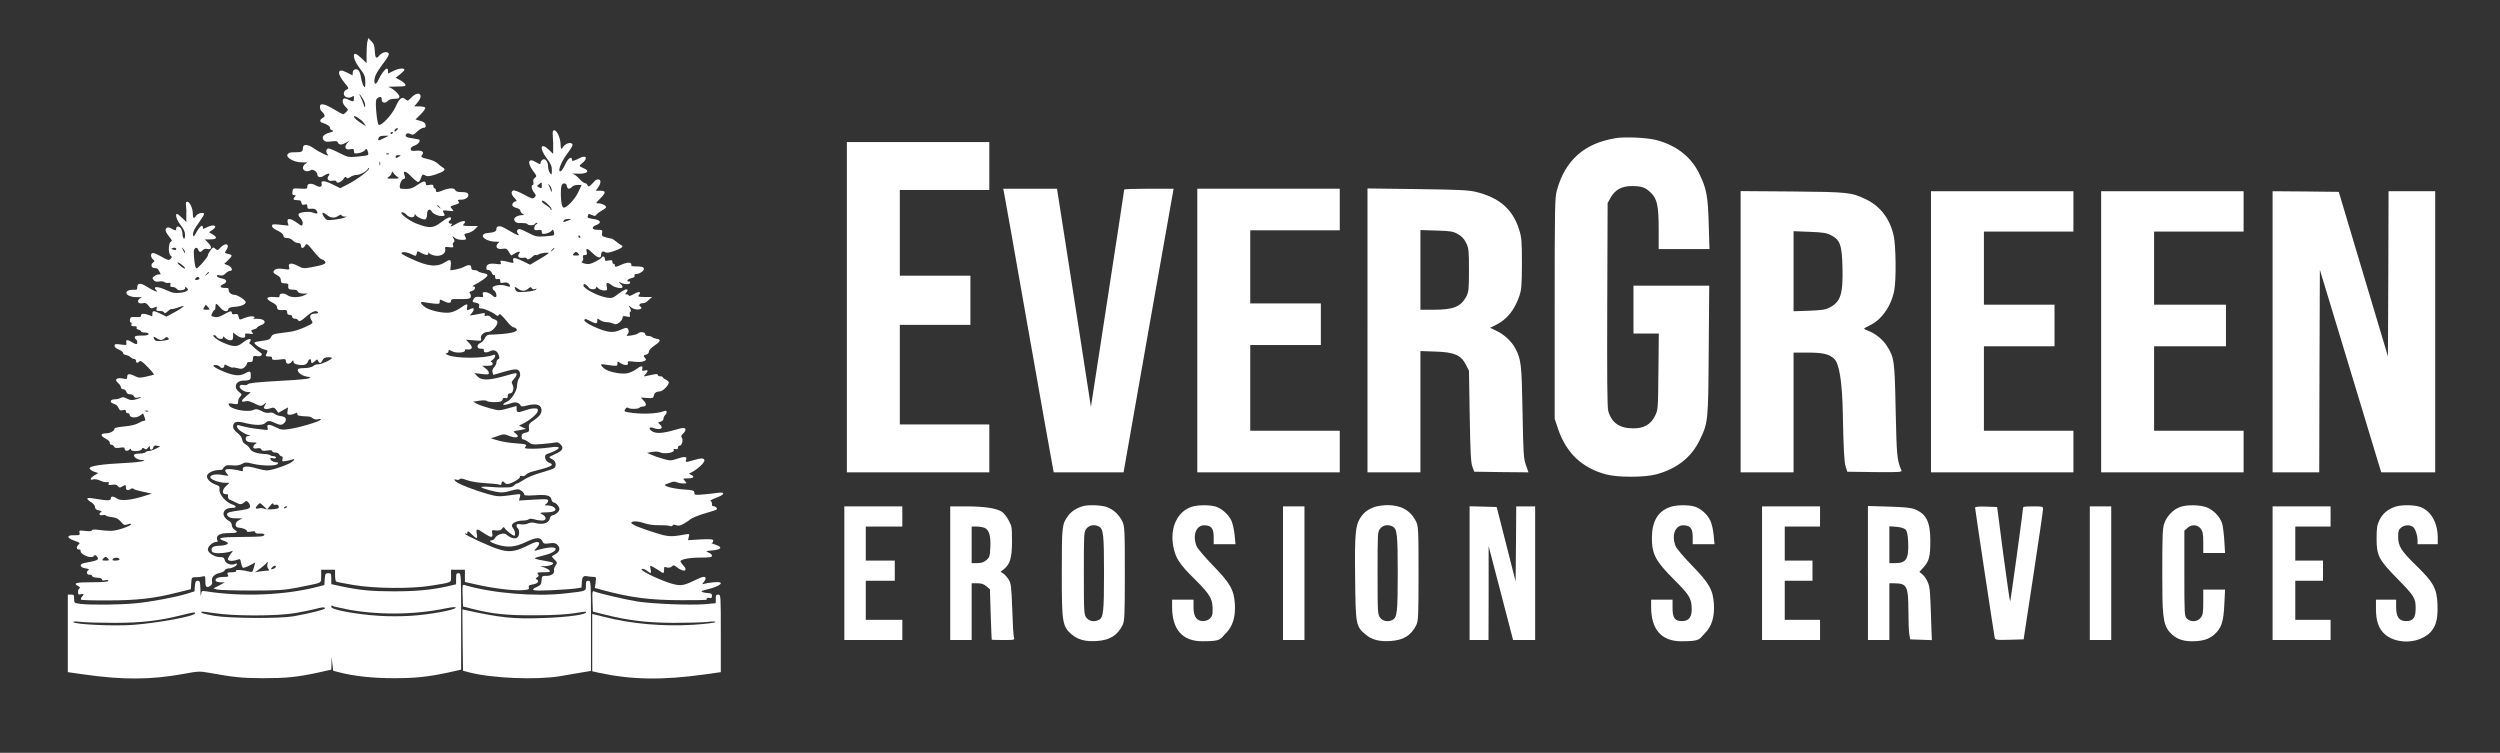
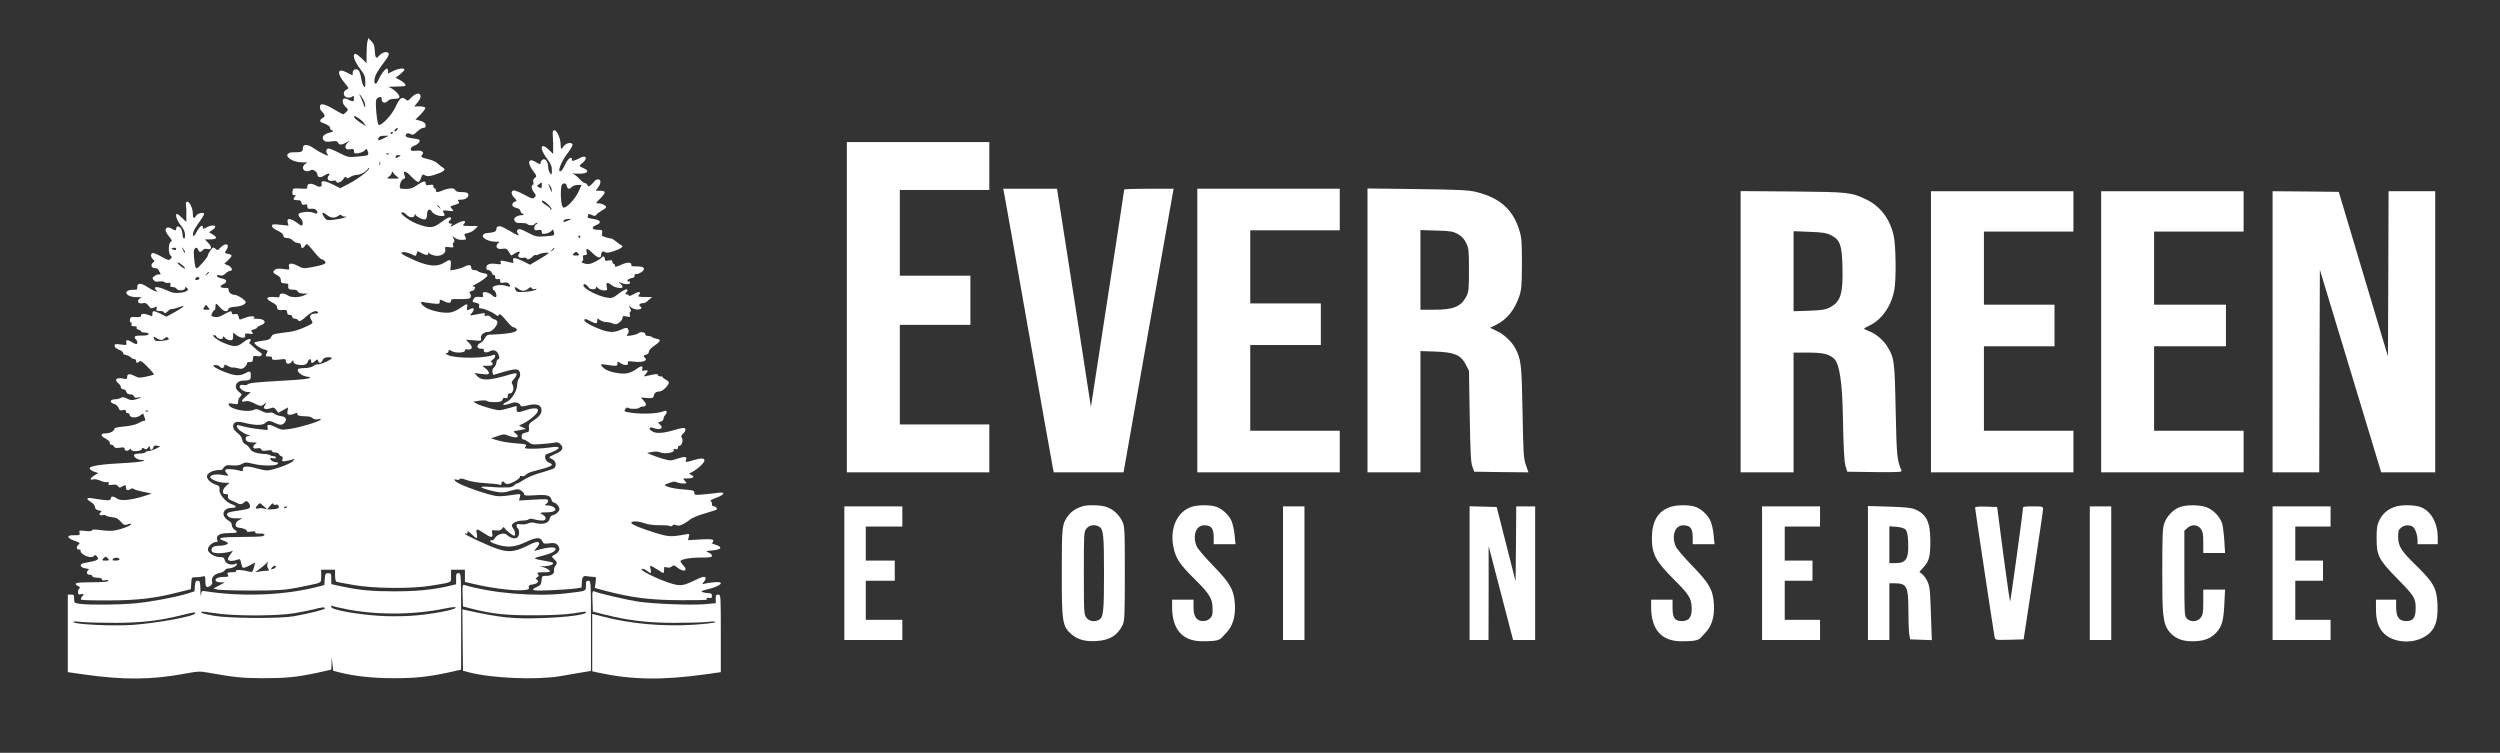
<svg xmlns="http://www.w3.org/2000/svg" id="Layer_1" version="1.1" viewBox="0 0 1983.2 597.2">
  <rect x="0" y="0" width="1983.2" height="597.2" fill="#333333" stroke="none" />
  <defs>
    <style> .st0 { fill: #fff; } </style>
  </defs>
  <path class="st0" d="M218.8,449.6c0,.5-.7,1.2-1.6,1.5-2.4.9-2.8.7-1.4-.9,1.4-1.7,3-2,3-.6ZM212.1,447.7c-.3,1.1,0,2.7.7,3.5,1,1.2.9,1.5-.6,1.5s-3.7.3-5.9.6l-4,.7,4.2-3.1c2.2-1.7,4.4-3.5,4.8-4.1,1-1.7,1.4-1.3.8.9ZM227.8,402.1c0,.2-.7.7-1.6,1-.8.3-1.2.2-.9-.4.6-1,2.5-1.4,2.5-.6ZM214.3,401.2c1.3-1.7,2.4-2.4,2.5-1.6,0,.8.7,1.1,1.9.8,1.3-.3,2.1.1,2.4,1.3.4,1.5-.4,1.9-4.7,2.3-2.8.2-5.9,0-6.8-.4-1-.5-2.9-.7-4.3-.3-2.9.7-3.2-.2-.8-2.8,1.6-1.8,1.7-1.8,4.5.9l2.9,2.7,2.4-2.9ZM259.5,170.7c3.1,2.4,6.1,2.5,9.1.4,1.2-.8,2.2-1,2.2-.5s1,1.1,2.3,1.2h2.2l-2.2.9c-1.2.5-4.8,1.2-8.1,1.6-5.5.6-6.1.4-7.6-1.7-2.9-4.2-1.9-5.1,2.1-1.9ZM348.9,164.4c1.3,1.6,1.2,1.7-.3.4-1-.7-1.8-1.5-1.8-1.7,0-.8.8-.3,2.1,1.3ZM315.1,140.2c2,1.4,1.9,1.5-3.3,1.5s-5.4,0-3.2-1.6c1.2-.8,2.2-2.3,2.2-3.2q.1-1.6,1.1,0c.5,1,1.9,2.4,3.2,3.3ZM301.5,130.9c-.3.7-.5.2-.5-1.2s.2-1.9.5-1.3c.2.7.2,1.9,0,2.5ZM317.8,123.4c0,0-.9.7-2,1.3-1.5.8-2,.8-2-.3s.9-1.3,2-1.3,2,0,2,.3ZM308.5,122.3c-.3.3-1.2.4-1.9,0-.8-.3-.5-.6.6-.6,1.1-.1,1.7.2,1.3.5ZM304.4,109.7c-4.3,2.2-5,2.1-4-.4.4-1.1,1.8-1.6,4.3-1.6h3.6c0,.1-3.9,2-3.9,2ZM311.8,105.1c0,.3-.4.8-1,1.1-.5.3-1,.1-1-.4s.5-1.1,1-1.1,1,.2,1,.4ZM314.8,103.2c-.7.9-1.5,1.3-1.7,1.1-.7-.7.7-2.6,1.9-2.6s.6.6-.2,1.5ZM288.7,97.6l1.6,2.5-3-1.9c-4.2-2.6-6.5-4.7-6.5-5.7,0-1.6,6.1,2.5,7.9,5.1ZM287.7,78.1c1.2,1.8,2.1,4.4,2,5.7-.1,2-.3,1.8-1.3-1.1-.6-1.9-1.7-4.5-2.4-5.8-2-3.5-.6-2.6,1.7,1.2ZM291.4,32.7c-.3,1.8-.6,6.4-.6,10.3v7.1l-3.8-3.7c-2.1-2-4.3-3.7-5-3.7-2.7,0-1,5.7,3.3,11.4,4,5.2,4.5,6.6,4.5,11s-.1,4.9-1.4,3.1c-.7-1.1-1.6-4.1-2-6.7-.4-2.5-1.3-5.2-2.1-5.8-2-1.7-4.5-.5-4.5,2.1s-.3,1.9-.7,1.7c-.5-.2-2.5-1.2-4.6-2.3-6.9-3.5-7.5,1-1,8.7,3.4,4.1,3.4,4.3,1.4,5.2-3.1,1.3-2.8,5.4.4,6.2,1.5.4,3.2,0,4-.6,1.3-1,1.5-.8,1.5,1.4s-.2,3.1-4.1,1.1c-1.6-.9-3.4-1.3-3.9-1-1.7,1.1-1.1,4.2,1.3,6.5,2.3,2.2,2.3,2.4.5,4.2-1,1-2.1,1.8-2.4,1.8s-3.6-1.8-7.3-4c-7.5-4.5-11.1-5.1-11.1-2.1s1.1,3.2,2.4,4.8q2.4,2.7.3,3.8c-2.8,1.4-3.3,3.4-1,4.1,3.9,1.3,6.3,2.8,6.3,4.1s.8,1.7,1.8,2c1.3.6.8,1-2.2,1.8-4.8,1.4-6.6,3.6-4.6,6,1.1,1.3,2.4,1.5,6,1,3.8-.5,4.8-.3,5.3.9.8,2.1,3.1,2,6.5,0l2.7-1.7-1.9,2.2c-2.7,3.1-1.4,5.6,2.4,4.8,2.6-.5,3-.2,3,1.6s.4,2,3.7,1.5c2.1-.4,4.3-1.4,5-2.3,1.1-1.6,1.3-1.5,2.2.7.5,1.3.6,2.7.2,3-.3.4-4,1-8.1,1.3-7.2.7-7.8.6-14.5-2.8-3.8-2-7.8-3.6-8.7-3.6-2.1,0-2.4,3-.5,4.9,2,2.2-6.3-1.6-11.1-5-4.8-3.4-8.7-3.6-8.7-.4s-1.3,3.5-6,3.5-4.6.4-5.4.9c-3.7,2.3,3.4,7.1,10.5,7.1s3.6.1,2,1.9c-3.1,3.5,1.1,6.9,5.3,4.2,1.5-1,5.1,1.5,5.1,3.7s2.7,2.5,5.2.8c3-2.1,5.5-2.2,3.8-.1-2.1,2.5-.4,4.8,3,4.1,1.7-.3,3-.1,3,.4,0,2.1,3.8.9,5.5-1.6,1.2-1.9,1.9-2.3,2.5-1.4.6,1,1.3.9,3.1-.4,1.3-.9,3.4-1.6,4.7-1.6,3,0,7.8-2.5,9.1-4.7.6-1,1.1-1.2,1.1-.6,0,1.8-8.7,8.4-16.3,12.4l-6.6,3.4-5.6-2.8c-6.7-3.3-10-3.6-9.2-.8.6,2.6-1.3,3.2-4.4,1.5-3.7-2.1-6.9-1.8-6.9.6s-.6,2-5.7,1.8c-5.7-.3-5.8-.2-6.1,2.4-.3,2.1.1,2.8,1.4,2.8s1.5.3.6,1.2c-1.9,1.9-1.4,2.8,1.7,2.8s3,.6,3.4,2.1c.4,1.6,1.1,1.9,2.6,1.4,1.7-.5,2.1-.2,2.1,1.5s.5,2.1,3.1,1.8c2.1-.2,3.5.3,4.2,1.4,1.6,2.4.4,3.1-2.6,1.7-2.9-1.3-11.7-.4-11.7,1.3s.9,2.1,1.9,3.4c1.1,1.3,1.7,3.3,1.4,4.3-.5,1.8-.8,1.8-4.5-1-5.3-3.8-8.3-3.9-7.4-.3l.7,2.6-6.6-.7c-5.6-.6-6.5-.5-6.5.9s1.9,2.6,4.5,3.8c2.9,1.4,4.5,2.9,4.5,4s.8,1.8,2.8,1.8,3.7.9,4.7,2c1,1.1,2.9,2,4.2,2s2.3.6,2.3,2c0,2.5,1.6,2.6,3.2.1,1.4-2.2,1.3-2.2,8.7,6.7,1.9,2.3,4,4.2,4.7,4.2s1.7.7,2.4,1.5c1.5,1.8-.9,2.9-10.6,4.7-6.2,1.1-6.9,1.1-11-1.1-5-2.7-7.9-2.2-6.9,1,.7,2.1.5,2.2-4.5,1.5-3.4-.5-5.7-.3-6.6.5-2.1,1.7-1.7,2.7,1.6,4.4,2.1,1.1,3,2.3,3,4s.5,2.5,3,2.5,3,.5,2.9,1.2c-.4,3.1.3,3.8,3.5,3.8s3.6.6,4,1.5c.3.9,1.9,1.5,4.3,1.6h3.8c0,0-3,1.4-3,1.4-4,1.9-10.6,1.9-13.1,0-2.6-1.9-6.4-1.9-6.4.1s-1,1.4-4.6,1.2c-6.1-.4-6.8,1.5-1.5,4.2,2.7,1.3,4.1,2.7,4.1,4,0,2,1.3,2.5,5.8,2.1,1.6-.1,2.2.4,2.2,1.9s.7,2,2,2,2,.7,2,1.5.9,1.5,1.9,1.5,2.3.4,2.6,1c1,1.7,2.2,1.2,7-3,4.5-3.9,7.8-5,9-3,.4.6-.7,1-2.5,1-3.7,0-4.8,2.1-2.7,5.3,1.5,2.3,1.4,2.4-5.2,5.4-3.6,1.7-8.8,3.4-11.6,3.7-2.7.4-7.1.9-9.6,1.3-3.6.4-4.9,1.1-5.7,2.9-.9,1.9-2.1,2.4-7.2,3-3.3.4-6,1-6,1.5,0,1.4,5,4.7,8,5.4,2.5.6,2.8.9,2,2.5-1.4,2.7-1.3,3,1.5,3s2.5.6,2.5,1.6.9,1.4,5.5.9c5.1-.7,5.5-.6,5.5,1.4s2.7,2.8,4.6.3c1.2-1.5,1.3-1.5,1.4,0,0,1.1,1.2,1.9,3.5,2.3,4.5.9,7.2,0,8-2.5.7-2.2,2.5-2.6,2.5-.4s.9,1.9,3.2,0c1.6-1.6,1.8-1.6,2.4,0,.9,2.2,2.3,2,3.5-.7.7-1.6,1.9-2.2,4.4-2.3,1.9,0,3.2.3,2.9.8-.9,1.5-8.2,4.8-10.6,4.8s-3.2.7-4.2,1.5c-1.1.8-4.1,1.5-6.7,1.5s-5,.4-5.3.8c-1.2,1.9,2.6,5.2,6.6,5.9,3.8.6,3.9.7,1.8,1.5-1.3.5-10.4,1.3-20.4,1.8-21.1,1.2-27.4,1.8-28.2,3.1-.3.5-1.6.6-2.9.3-1.3-.3-2.6,0-3.1.7-1,1.7,3.2,4.9,6.4,4.9s2.6,0-1.1,3.1c-4.3,3.6-4.8,5.2-1.1,4.3,2.3-.6,4.2-.1,9.6,2.7,2.6,1.3,3.9,1.1,6.1-.9q2-1.7.3.9c-1.5,2.4-1.5,2.7,0,3.3.8.3,2.7,0,4.2-.5,2.3-.9,3-.7,4.5,1.3l1.7,2.3,3.9-2.2,3.8-2.1-.4,2.9c-.4,2.4-.1,2.9,1.8,2.9s3-.5,4.1-1c1.5-.8,1.9-.7,1.9.5s.9,1.6,8.6,1.9c1.1,0,2.8.7,3.7,1.5,1,.8,2.7,1.1,4.3.7,1.6-.4,2.3-.3,1.9.3-.9,1.5-15.8,6-23.9,7.3-6.5,1-7.5.9-11.3-1.1-5.5-2.7-7.7-2.8-7,0s.3,2-6.1,1.4c-6-.6-11.1-1.6-16.4-3.1-3-.9-2.1,2.3,1.2,4.6,1.7,1.2,4.3,2.6,5.8,3,2.4.7,2.5.8.5.9-1.6,0-2.3.7-2.3,2,0,2.2,1.8,3.1,6.3,3.1,2.7.1,2.9.2,1.5,1.1-1,.5-1.8,1.7-1.8,2.6s.7,1.4,2.9,1c2.1-.4,3.1-.2,3.5.9.4,1.1,1.5,1.3,4.6.8,2.7-.4,4-.3,4,.5s1.1,1.1,2.5,1.1,2.8.7,3.1,1.5c.4.8,1.2,1.5,1.9,1.5s1.1.8.7,2.2c-.5,1.9-.2,2.1,2.9,1.5,1.9-.3,4.3-.9,5.4-1.3q2-.7,0,1.4c-2,2.3-16,7.3-20.6,7.4-1.4,0-5.1-.7-8.2-1.6-7.3-2.2-11.4-1.9-11,.8.3,1.5-.1,1.7-1.5,1.2-1-.4-4.2-1-7-1.3-5.7-.6-6.8.4-3.8,3.8,1.5,1.5,1.3,1.6-3.2.8-5.5-1.1-10.3-.3-10.3,1.6s7.1,4.5,11.7,4.5h3.6l-2.7,2.5c-3.2,2.9-3.5,6.5-.6,6.5s2,.7,2,2,.8,2.3,1.8,2.6c.9.3,2.9,1.2,4.4,2,3.3,1.8,4.7,1.8,6.8-.1,1.5-1.4,1.9-1.3,3.4.3.9,1.1,1.4,2.6,1.1,3.5-.6,1.4-2,1.8-12.7,3.3-5.4.8-6.7,1.9-4.6,4.1,1.1,1.1,3.3,1.6,6.5,1.5h4.8l-2.8,1.5c-3.4,1.7-3.5,5.7-.2,5.9,3.2.2,6.5,1.5,6.5,2.6s1.4.8,3.5.5c2.4-.4,3.4-.2,3.2.6-.1.8,1.1,1.1,3.6,1,3.8-.2,5,1,2.1,2.1-.9.3-8.7.6-17.5.6-16,0-19.5.9-12.9,3.1,1.7.6,3,1.4,3,1.9,0,1-3.6,2-7.2,2s-5.8,1-5.8,3.1,1,2.1,2.6,2.5c2.8.7,9.8,0,12.9-1.2,1.8-.7,1.8-.6-.3,2-1.2,1.6-2.2,3.5-2.2,4.2,0,1.6,3.7,1.8,7.3.5,2.3-.9,2.6-.7,3.1,2.4.4,1.9,1.1,3.7,1.5,3.9.5.3,2.9-.5,5.3-1.8l4.5-2.4-1.1,4c-1,3.6-1.3,3.9-3.6,3.3-5.3-1.4-11.3-1.8-10.6-.6.5.7-.6,1.1-3.4,1.1s-4,.2-3.1,1.8c.9,1.7.5,1.9-3.5,1.9s-7.1,1.3-6,3.2c.4.6,2.2,1.1,3.9,1.1h3.2c0,.1-4.5,2.5-4.5,2.5l-4.5,2.3,3,.9c1.7.4,14,.8,27.5.8,21.1,0,26.1-.4,36-2.3,6.3-1.2,13.2-2.7,15.3-3.2,3.6-1.1,3.7-1.2,3.7-6v-5h11v4.4c0,2.5.4,4.7.9,5s6.6,1.5,13.7,2.7c16.6,2.9,46.6,3.1,61.9.5,17-2.8,15.5-2.1,15.5-7.7v-4.9h11v9.7l9.8,2.2c12.8,2.9,29.4,4.9,36,4.3,4.6-.3,5.3-.7,4.9-2.2-.4-1.4.3-1.9,3.4-2.4,3.8-.6,5.3-2.8,2.7-4-.9-.3-.8-.8.5-1.6,1.4-.9,1.6-1.5.6-2.6-1-1.2-.2-1.4,4.6-1.4s5.6-.2,4.5-1.5c-.7-.8-2.7-1.9-4.4-2.4l-3.1-.9h4c4.1-.2,7.4-1.6,6.3-2.7-.3-.4-3.8-1.2-7.7-1.8-3.8-.6-6.8-1.4-6.6-1.8.3-.4,2.9-1.3,5.7-1.9,6.8-1.6,10.8-3.7,10.8-5.5s-5.9-1.7-15.5,1.2c-1.9.5-1.9.4.3-1.9,2.6-2.9,2.8-4.8.6-4.8s-5.1,1.6-9.2,3.6c-8.7,4.2-13.9,4.7-22.2,1.9-6.6-2.1-26-11.1-26-12s.5-.3,1,0c.6.3,1-.2,1-1.1,0-1.4.7-1.1,3.3,1.4,4.2,4.1,4.9,4,4.1-.3-.8-4.3,0-4.4,5.7-.5,5.7,3.8,7.3,3.9,6.6.2-.5-2.7-.4-2.8,2.9-2.4,2.5.3,3.9-.1,4.8-1.3,1.1-1.6,1.4-1.6,2.2-.4,1.1,1.8,6.3,5.9,7.5,5.9s.9-3.7-1-6.1q-1.9-2.4.7-4.1c1.5-1,4.5-1.8,6.8-1.8s4.4-.4,5-1c.6-.6,2.2-.6,4.4,0,1.9.6,4.7,1,6.2,1,3.9,0,3.7-3.2-.2-5.1q-3-1.4,2.9-1.4c7,0,9.8-1.7,6.7-4.1-1.1-.8-3.4-1.4-5-1.4-2.6,0-2.8-.2-1.3-1.1.9-.5,1.7-1.7,1.7-2.6,0-1.4-1.3-1.5-11.5-.9l-11.6.7.7-2.7c.7-2.6.6-2.6-3.2-2.1-13.4,1.9-14,1.9-22-.3-11.7-3.3-23.6-8-25.9-10.2q-2-2,.4-1.3c1.4.4,2.6.3,3-.4.5-.7,2.2-.5,5.6.8,3,1.1,8.8,2.1,14.5,2.4,5.2.3,10.3.8,11.3,1.2,1.2.5,1.7.2,1.7-.9,0-1.8,1.5-2.2,2.5-.6.3.5,1.4,1,2.3,1,2.7,0,10.3-4.4,9.8-5.6-.3-.7.3-1,1.5-.7,1.1.3,2.5,0,3.2-1,.7-.9,3.2-2.1,5.7-2.7,15.4-3.9,17.5-5.1,12.6-7-2.9-1.1-4.2-5.9-1.7-6.7,11.4-3.9,12.9-7,2.6-5.3-3.3.5-9.3,1-13.4,1-6.4,0-7.2-.2-6.1-1.5,1.6-1.9.8-2.2-9-2.9-4.1-.3-9.9-1.3-12.9-2.2l-5.5-1.6,5.2-1.8c4.7-1.7,5.6-1.7,8.7-.4,6.3,2.6,10,1.3,5.4-2-2-1.3-1.8-1.5,3.3-2.3l5.3-1-2.8-1.3-2.8-1.4,2.8-1.3c5.2-2.4,11.8-7.9,12.1-10.1.3-1.8-.2-2.2-2.6-2.2s-4.9.7-7.2,1.5c-5.9,2.1-7,1.9-7-.9v-2.5l-6.9,1.9c-6.8,1.9-6.9,1.9-14.1,0-4-1.1-8.7-2.7-10.4-3.6l-3.1-1.7,5-.8c2.9-.4,5.4-.3,5.9.2,1.1,1.1,8.6,1.3,11,.4.9-.3,1.6-1.2,1.6-1.9s.8-1.1,2-.8c1.5.4,2,0,2-1.6s.6-2.1,1.9-2.1c2.3,0,3.4-4.5,1.8-7.1-.9-1.5-.7-2.3,1.1-4.2,2.2-2.3,2.9-4.7,1.5-4.7s-4.8,1.1-9.8,2.5c-12,3.3-17.4,3.3-20.6,0l-2.4-2.6,5.8.7c4.8.6,5.7.5,5.7-.8s-1.2-2.5-2.6-3.6l-2.7-2.1h4.2c3,0,4.1-.4,4.1-1.5s-.6-1.5-1.2-1.5-.2-.7,1-1.6c2.7-1.9,3.1-5,.5-3.9-7.3,2.8-29.4,2.8-35.8,0-1.9-.9-2.4-1.4-1.2-1.4.9-.1,1.7-.8,1.7-1.6,0-1.4.3-1.4,2.9,0,2.9,1.6,10.1,1.2,10.1-.5s1.1-.9,2.4-.9c3.7,0,4.1-1.8,1.1-5l-2.7-2.8,6.3.5c6,.6,6.2.5,5.6-1.6-.6-2.4,2.4-5.1,5.8-5.1s7.7-5.7,7.3-7.9c-.2-.9-1.2-1.7-2.3-2-1.1-.2-2.5-1-3.1-1.9s-1.9-1.3-3.2-1c-1.5.4-1.9.2-1.5-.9.5-1.2,0-1.4-2.5-.9-10.6,2-9.9,2.1-7.9-.1,2.1-2.4,2.3-4.7.2-3.9-.8.3-2.1.9-2.9,1.2-1,.4-1.2-.1-.9-2,.7-3.3.1-3.3-5.4.5-2.4,1.7-6.2,3.4-8.4,3.6-5.1.7-15.2-1.5-19.2-4.1-3.9-2.7-4.8-4.9-1.5-4.2,1.2.3,4.7.7,7.6,1.1,4.8.5,5.2.4,5.2-1.5s.1-2,3-.5c3.7,1.9,6,1.9,6,0s1.5-1.5,7.5-1.5,7.7-.3,8.1-1.5c.4-.8,0-2.1-.5-2.9-.9-1.1-.6-1.5,1.4-2,2.5-.6,3.6-3.6,1.3-3.6s1-1.3,3.7-2.9c2.8-1.6,5.8-3.8,6.8-4.9q1.8-2-2.2-2.7c-2.3-.4-4.3-1.1-4.7-1.6-.3-.5-1.6-.9-3-.9s-2.4-.5-2.4-2c0-2.4-2-2.6-5.9-.5-1.6.8-4.6,1.7-6.8,2.1l-3.9.6.4-4.1c.4-4.5-.4-5-4.2-2.6-6.7,4.4-13.8,3.8-27.6-2.7-5.9-2.7-8.1-4.1-7.1-4.7,1.4-.9,5.3-.1,9,1.9,2,1,2.3.9,2.8-.9.6-2.5.4-2.5,3.9-.6,3.5,1.8,5.4,1.9,5.4.2s.2-.9.8,0c.4.6,2.4,1.4,4.4,1.8,4.6.9,9-1.8,8.2-5.1-.5-1.8-.1-2,3.2-1.6,3.2.4,3.6.2,3-1.3-.4-1-.2-2.2.5-2.5.8-.6.8-1.4-.1-3.1-1.3-2.3-1.2-2.4.7-.7,1.1,1,3.6,1.8,5.6,1.8,4,0,4.2-.2,2.7-3-.8-1.5-.5-1.9,2.4-2.4,1.8-.4,4.3-1.7,5.6-3.1l2.3-2.5h-6.3c-5,0-6.1-.3-5.2-1.2,3.6-3.6-.4-3.7-6.6,0-3.1,1.8-4.2,2.1-3.3,1,1.2-1.5,1.1-1.7-.3-1.7s-2.2-1.5-.6-2.5c.6-.3,1-1,1-1.6,0-1.9-2.8-.8-8.1,3.2-6.2,4.7-9,4.8-19.3.9-6.3-2.4-14.6-8.9-11.3-9,.9,0,2.5.9,3.4,2,2.2,2.5,6.3,2.7,6.4.2,0-1,.3-1.2.6-.4.7,1.8,6.2,4.4,7.9,3.8.8-.3,1.4-2,1.4-4.1,0-3.6,2.1-4.9,3.7-2.1,1.1,1.9,4.8,3.6,7.7,3.6s3-.3,1.6-2.9c-.9-1.7-.5-1.8,3.8-1.3,4.6.5,4.7.5,2.9-1.5-1.7-1.9-1.6-2,2.4-3.2,3.3-1,3.8-1.5,2.8-2.7s-.6-1.4,2.4-1.4,6.3-2.1,5.3-4.5c-.4-1-1.9-1.5-5.1-1.5s-4.7-.5-5.1-1.5c-.8-2.1-5.3-1.9-10.8.5q-4.6,1.9-4.6,0c0-1.1-.4-2-1-2s-1-.7-1-1.6c0-1.3-.7-1.5-3-1.1-2.2.5-3,.3-3-.8,0-2.7-1.9-2.5-6.5.7-3.5,2.5-5.7,3.3-9,3.3s-4.5-.2-4.8-.5c-1.2-1.3.6-6.9,2.4-7.3,1.6-.4,1.8-.9,1-3-1.6-4.2.9-3.8,5.4,1,2.3,2.4,4.7,4.3,5.4,4.3s1.7-1.4,2.2-3c1.2-3.4,1.3-3.4,3.9-2,1.3.7,3.4.4,7.5-.9,7.1-2.4,8.8-3.9,6.1-5.5-1.1-.6-3-2.1-4.3-3.4-1.3-1.2-4.5-2.7-7-3.2-5.9-1.4-6.7-1.9-5.2-3.6,1.9-2.3-.3-3.7-5-3.2-3.3.3-4.1,0-4.1-1.3s1.3-2.1,3-2.8c2.8-.9,4.9-3.5,3.8-4.7-.3-.2-2.8-.7-5.7-1.1-3.2-.4-5.1-1.1-5.1-1.9,0-2,1.7-2.6,4-1.4,1.7.9,2.5.6,5.1-2,1.7-1.6,4-3,5-3,1.5,0,2-.6,1.7-2.2-.2-1.6-1.4-2.5-4.1-3.3l-3.9-1.1,4.2-4.2c2.3-2.3,3.9-4.6,3.5-5.2-.3-.5-2.4-1-4.6-1h-4.1l2.6-3.1c5.4-6.3.9-9.9-4.9-3.9-2.7,2.8-3,2.9-4.6,1.4-2.8-2.5-4.8-1-7.9,6-2.9,6.3-11.1,15.1-13.4,14.3-1.2-.4-2.9-17.1-2-19.8.2-.9,1.4-1.9,2.4-2.2,1.6-.4,2,0,2,1.9,0,2.8,3,3.3,5,.9.7-.9,2.9-1.5,5.1-1.5,3.2,0,3.9-.4,3.9-1.9s-5.2-6.6-8.5-7.4c-1.1-.2,1.2-.4,5.2-.4,4,0,7.5-.2,7.9-.6,1-.9-1.2-3.1-4.9-5l-2.7-1.4,3.5-2.7c1.9-1.5,3.5-3.1,3.5-3.7,0-1.6-4.9-1-9,1.1l-4,2v-2c0-1.1-.4-2-.9-2-1.3,0-5,4.9-6.6,8.7-1.9,4.6-3.9,4.3-3.2-.3.6-3.6,2.3-6.4,8.8-15.1,1.7-2.2,2.8-4.6,2.5-5.2-1.4-2.2-5.4-1.1-8,2.1q-2.8,3.6-3.1-4c-.2-4.2-.7-5.9-2.7-7.9l-2.5-2.5-.7,3.2Z" />
  <path class="st0" d="M411.2,229.2c2.6,2,5.5,1.9,7.8-.2,1.6-1.4,2.1-1.5,2.8-.4.5.9,1.5,1.1,2.6.7,1.5-.6,1.6-.4.7.5-.6.6-4.3,1.4-8.1,1.7-6.4.4-7.1.3-8.1-1.7-1.3-2.4-.4-2.7,2.3-.6ZM458.8,201.2c1.1,1.3.8,1.5-1.9,1.5s-3-.2-1.9-1.5c1.7-1.8,2.3-1.8,3.8,0ZM439.8,197.1c0,.2-.8,1-1.7,1.7-1.6,1.3-1.7,1.2-.4-.4s2.1-2.1,2.1-1.3ZM460.3,187.7c.3.5,0,1-.4,1s-1.1-.5-1.1-1,.2-1,.4-1c.3,0,.8.4,1.1,1ZM450.3,175.1c-3.2,1.4-4.1,1.3-3-.3.3-.6,1.8-1.1,3.3-1.1h2.7c0,.1-3,1.4-3,1.4ZM435.7,163.1c1.4,1.4,2.1,2.9,1.8,3.3-.4.3-.7.2-.7-.4s-1.6-2-3.5-3.2c-1.9-1.1-3.5-2.5-3.5-3.1,0-1.5,2.9.2,5.9,3.4ZM451.2,149.7c.8,0,1.9-.7,2.6-1.5.7-.8,2.7-1.5,4.4-1.5h3.2l-2.8,6c-2.7,5.5-8.8,12-11.4,12s-2.7-15.1-1.7-17.6c.9-2.3,3.8-2.1,4.1.3.2,1.3.9,2.3,1.6,2.3ZM437.7,151.1c0,1.7-.3,1.5-1.1-.9-.6-1.7-1.3-3.5-1.7-4-.3-.6.2-.2,1.2.8.9,1.1,1.7,2.9,1.6,4.1ZM429.8,147.2c0,2.3-.2,2.4-2.1,1.5-2-1.1-2-1.2-.2-2.5,2.4-1.9,2.3-1.9,2.3,1ZM438.8,112.9v9.2l-3.3-3.2c-6.7-6.5-8-1.6-1.7,6.8,3.2,4.2,4,6.2,4,9.4-.1,3.8-.2,4-1.5,2.2-.8-1.1-1.5-3.4-1.5-5.2,0-4.1-2.6-7-4.6-5.3-.8.6-1.4,1.8-1.4,2.6,0,1.2-.7,1-3.5-.7-6.1-3.8-7.5,0-2.4,6.9,3,3.9,3,4.3,1.4,5.5-1.2.8-1.6,2.1-1.2,3.5.3,1.1,0,2.1-.4,2.1-1.6,0-1,3.7,1,6.1,1.6,2,1.7,2.5.3,3.8-1.3,1.3-2.2,1.1-8.4-2.3-3.8-2.1-7.6-3.5-8.4-3.2-2.1.8-1.7,3.4,1.1,6.1,1.4,1.5,1.9,2.5,1.1,2.5-1.9,0-3.6,2.3-2.8,3.6.4.6,1.9,1.4,3.5,1.8,1.5.3,2.7,1.3,2.7,2.1s.8,1.9,1.8,2.4c1.5.9,1.4,1-.9,1.1-1.4,0-3.4.6-4.5,1.4-1.5,1.2-1.7,1.8-.8,3.3.9,1.3,2.2,1.7,5.2,1.5,2.2,0,4.3.2,4.7.8.8,1.3,5.2,1.3,6,0,.3-.6,1.2-1,1.8-1s.4.5-.5,1.1c-1,.5-1.8,1.9-1.8,3.1,0,1.7.5,2,3,1.6,2.5-.4,3,0,3,1.5s.5,1.9,3.3,1.3c1.7-.3,3.7-1.3,4.4-2.2,1-1.3,1.2-1.3,1.8.6.4,1.2.4,2.4,0,2.8-.3.4-3.7.8-7.4,1-6,.4-7.4.1-12.6-2.7-3.2-1.7-6.4-3.1-7.1-3.1-2,0-2.7,1.9-1.4,3.5,2,2.4-.3,1.7-6.4-2-3.2-1.9-6.3-3.5-6.9-3.6-2.7-.3-3.7.2-3.7,2.1s-1.6,2.7-7.5,3.2c-1.9.2-3.1.9-3.3,2.1-.4,2.1,5.1,4.7,9.9,4.7s3,.2,1.9,1.5c-2.2,2.7-.4,4.8,3.5,4.2,3.1-.5,3.8-.2,5.2,2.1.9,1.5,1.8,2.9,1.9,3.1.2,0,1.3-.4,2.6-1.3,3-2.1,5.5-2.2,3.8-.1-1.7,2.1-.2,3.8,3.1,3.3,1.6-.3,2.9,0,2.9.4,0,1.5,2.7.8,4.5-1.2,1-1.1,2.2-1.7,2.7-1.4.5.3,1.4,0,2.1-.4,1.5-1.2,8.7-2.1,8.1-1-.3.4-3.7,2.6-7.6,4.9l-7.1,4.2-5.4-2.7c-6.6-3.2-8.7-3.4-8-.5.5,1.9.3,2-2.1,1.4-7.7-1.9-8.6-1.9-7.8,0,.6,1.6.2,1.7-4,1.1-4.8-.6-7.4.4-7.4,3s.9,1.5,1.9,1.9c1.1.3,2.3,1.5,2.6,2.6.4,1,1.1,1.7,1.6,1.4.5-.4.9.4.9,1.6s.5,2,2,1.6,2,0,2,1.5.5,1.9,2.8,1.3c2-.4,3.3,0,4.2,1,1.8,2.2.8,2.8-2.6,1.5s-10.4-.3-10.4,1.5.7,1.8,1.5,2.5c1.5,1.3,2.1,5,.8,5s-1.9-.9-3.3-2c-1.4-1.1-3.6-2-4.9-2-1.9,0-2.2.4-1.8,2.1.5,1.9.2,2.1-2.8,1.7-2.4-.3-3.6.1-4.4,1.4-1.5,2.5-1.5,2.6,1.8,3.3,2.2.5,2.8,1,2.4,2.6-.4,1.5,0,1.9,1.9,1.9s8.6,2.8,11.4,5.1c1.2,1,1.7,1,2.3,0,.8-1.3,1.6-.7,7.2,6,1.7,2.1,3.7,3.8,4.4,3.8s1.8.6,2.4,1.3c2,2.5-5.8,4.1-21.6,4.6-1.4,0-2.7,1.1-3.5,2.8-.7,1.6-2.3,3.2-3.6,3.8-3.1,1.4-2.9,4.5.3,4.5s2.5.6,2.5,1.5c0,1.7,2.3,1.9,5.1.4,2.8-1.5,5.6-.3,6.7,3.1.8,2.2.7,3-.4,3.4-.8.3-1.4,1.4-1.4,2.5s-.8,2.8-1.8,3.8c-1.2,1.2-1.7,2.6-1.3,3.9l.6,2.2,8.9-2.6c9.6-2.7,11.8-2.4,12.4,1.7.2,1.2-.2,2.9-1,3.8-.7.9-1.3,3.3-1.4,5.4,0,4.3-4.6,11.6-8,12.9-1.2.5-2.5,1.4-2.9,2-.7,1.1,2.5.6,7.3-1.1,2.5-.9,5.7.2,6.4,2.2.3.9,1.7.9,5.4-.1,6.3-1.6,10.2-.8,11,2.4.8,3.3-.9,6-5.8,9.3-3.8,2.6-4.3,3.3-4,6.1.3,2.9,0,3.3-2.7,3.8-2.4.5-3.1,1.2-3.1,3s.6,2.4,1.4,2.4,2.6,1,4.1,2.1c2.4,2,3.5,2.1,10.8,1.5,4.5-.3,9.2-.9,10.4-1.2,1.4-.4,2.8,0,4.2,1.5,2.9,2.9,1.5,5.3-4.4,7.7-2.5,1.1-4.5,2.2-4.5,2.5s1.1,1.1,2.5,1.7c2.7,1.3,3.4,5.2,1.3,7-.7.5-5.3,2.1-10.3,3.5-5.1,1.4-11,3.8-13.6,5.6-2.6,1.7-5.1,3.1-5.7,3.1s-1.5.7-2.2,1.5c-.7.9-2.9,1.6-4.9,1.5-2,0-4.5.1-5.6.1-1.1,0-5-.2-8.7-.5-3.8-.3-6.8-.2-6.8.2,0,1,12,4.2,15.7,4.2s5.3-.7,8.3-1.5c4.8-1.3,5.7-1.3,7.7.1,1.3.8,2.3,2.1,2.3,2.8,0,1.1,1.6,1.3,7.9.9,9.9-.7,12.9,0,13.7,3.2.3,1.4,1.2,2.5,1.9,2.5,1.6,0,4.5,3.3,4.5,5.2s-2.9,4.5-5.4,4.9c-1.1.2-2,1.3-2.2,2.4-.6,4-5.7,5.5-12.4,3.6-1.4-.4-3.5-.2-4.9.5-1.3.7-3.9,1-5.7.7-2.7-.4-3.4-.2-3.4,1s.5,1.9,1,2.2c.6.3,1,1.9,1,3.5,0,5.3-4.8,6-10.1,1.4-2-1.8-7.4,0-9,2.7-.5,1-1.6,1.9-2.4,1.9-3.2,0-1.2,1.7,3.8,3.3,8.6,2.7,14.4,2.2,23-1.9,8.3-3.9,11.7-4.1,13.2-.6.9,2,1.5,2.1,5.6,1.6,3.5-.5,4.9-.2,6.2,1.1,2.5,2.4,2.1,5.2-1,7.2-1.6.9-3,1.8-3.2,2-.3.2.5,1.2,1.7,2.3,2.6,2.4,2.7,3,.8,5.5-.7,1-1.1,2.6-.9,3.5.6,2.4-2.3,4.3-6.2,4.2-3.2,0-3.4.1-3.7,3.6-.2,3.1-.8,3.9-3.5,5.1-6.4,2.8-3.7,3.4,11.5,2.7,8.1-.4,16.7-1,19.2-1.4l4.5-.7.3-4.9q.3-4.8,3.4-4.2c1.7.3,4.2.6,5.6.6,2.4,0,2.4.2,1.9,4.4l-.6,4.4,7.7,2.1c21,5.6,36.7,7.6,61.1,7.6s19.5-.3,19.8-1.1c.2-.7,1.3-1,2.3-.7,1.5.4,2,0,2-1.6s-.6-2.1-2.7-2.2c-1.6,0-3.7-.4-4.8-.8-1.5-.6-.8-1.1,3.5-2.1,11.5-2.7,15.2-6.7,5.3-5.7-3.2.3-6.7.9-7.8,1.3q-1.9.7-.2-1.3c2.1-2.4,2.2-4.3.3-4.3s-4.3,1.4-7.8,3c-9.2,4.4-11.3,4.5-20.2,1.6-10.5-3.6-23.4-10.1-21.3-10.9.9-.3,2.7.3,4,1.4,3.4,2.6,3.8,2.4,3-1.2-.6-3-.5-3.1,1.8-1.9,1.3.7,3.6,2.1,5.1,3.1,3.4,2.5,3.8,2.4,3.8-.6s.3-2.5,2.4-1.9c1.4.3,2.9,0,3.8-.9,1.2-1.2,1.8-1.1,4.3.9,3,2.4,6.5,3.2,6.5,1.5s-.9-2-2-3.4c-1.1-1.4-2-2.7-2-3,0-1.6,7.3-3,15.5-3s9.5-.3,9.5-1.4-1.2-1.9-2.7-2.6c-2.6-1.1-2.5-1.2,3.2-1.7,7.2-.6,8.2-2.8,2-4.6-2.2-.7-3.4-1.3-2.7-1.3.6-.1,1.2-.8,1.2-1.8s-1.1-1.5-10-1l-10,.6.6-2.6c.7-2.5.5-2.5-2.7-2-11.4,2.1-13.4,2-23.7-1.2-12.2-3.8-19.2-6.7-19.2-8s4.4-1.7,9.9.2c3.4,1.2,7.8,1.8,12,1.7,3.6,0,7.5.1,8.5.6,1.2.5,2.1.3,2.4-.4.2-.7,1.1-.8,2.8-.2,1.8.7,3.3.4,6.1-1.2,2.1-1.2,4-2.5,4.3-2.8,1.4-1.5,7.3-4,13.9-5.8,4-1.2,7.6-2.3,7.8-2.6.8-.8-.7-2.6-2.3-2.6s-1.4-.9-1.4-1.9-.5-2.1-1.2-2.3c-.6-.2,1.2-1.3,4.2-2.4,7-2.5,8.1-4.9,1.9-4.1-2.4.4-7.7.9-11.6,1.3-6.8.6-7.3.5-7.3-1.3s-.9-2.1-8.2-2.6c-9.6-.7-17.6-3-14.3-4.2,1.1-.4,3-1.1,4.3-1.6,1.5-.6,3-.5,4.2,0,1,.5,3.3,1,5.1,1,3.1,0,3.2,0,1.4-2-1.8-2-1.7-2,2.2-2s6.1-1,3.2-2.6l-2.2-1.2,2.4-1.2c4.7-2.5,9.9-7.4,9.9-9.2s-2-2.3-8.6-.3c-6.3,1.9-6.7,1.9-5.9-.5.8-2.5-1.3-2.6-7.8-.4-4.3,1.4-5.1,1.4-10.4-.1-3.2-.9-7.4-2.4-9.3-3.2l-3.5-1.6,4-.7c2.2-.4,4.8-.4,5.7.1,3.8,2,12.9.5,11.4-1.9-.4-.6.2-.8,1.4-.5,1.4.4,2,0,2-1.1s.6-1.6,1.4-1.6c1.8,0,3-4.8,1.6-6.4-.7-.9-.4-1.8,1-3.1,2.4-2.1,2.6-4.5.5-4.5s-4.8.9-8.7,2c-8.7,2.4-13.6,2.5-16.6.4-2.9-2-1.9-3.6,1.4-2.4,5.5,2.1,8.6.1,4.8-3.1-1.5-1.2-1.4-1.4.7-1.9,1.3-.3,2.4-1.3,2.4-2.3s.6-2.2,1.3-2.9c1.9-1.9,1.5-4.2-.5-3.3-5.7,2.4-19.6,2.8-29.5.9-2.4-.5-2.6-.8-1.6-2.4.8-1.2,1.6-1.6,2.3-1,1.4,1.2,8.4,1,9.1-.2.3-.4,1.4-.8,2.4-.8,3,0,3.4-2,.9-4.6l-2.4-2.6,5,.4c4.3.3,5,0,5.3-1.7.5-2.4,2-3.5,4.7-3.5s7.8-5.7,7.2-7.4c-.2-.6-1.3-1.5-2.5-2.1-1.2-.5-2.2-1.3-2.2-1.7s-.9-.8-2-.8-2-.5-2-1.1c0-1-1.3-.9-9,.8-2.4.6-2.4.5-.7-1.4,2.4-2.7,2.1-3.6-.7-2.9-2,.5-2.3.3-1.9-1.4.7-2.7-1.1-2.5-5.2.6-1.9,1.4-5.2,2.8-7.3,3.1-5.1.7-14.5-1.3-17.6-3.8-3-2.4-3.4-3.9-.8-3.4.9.2,3.8.6,6.5.9,4.2.5,4.7.4,4.7-1.5s0-1.9,2.2-.5c3.1,2.2,6.9,2.1,6.1,0-.5-1.5,0-1.6,5-1,6.1.8,10.8-.7,8.8-2.7s-1.4-2.4.9-3c1.1-.3,2-1.3,2-2.4s2-3.1,4.5-4.8c4.8-3.2,5.3-4.8,1.4-5.3-1.3-.2-2.8-.8-3.4-1.3-.5-.5-1.9-.9-3.2-.9s-2.3-.6-2.3-1.5c0-1.7-4-2.1-5.6-.6-.5.6-2.9,1.3-5.4,1.7-3.7.5-4.3.4-3.2-.7,1.4-1.5,1.5-2.9.4-4.7-.7-1-1.9-.8-5.7.9-3.7,1.6-5.9,2-9.4,1.5-6.2-.8-20.1-7.4-19.4-9.2.5-1.3.9-1.2,6,1.4,3.2,1.7,4.3,1.5,4.3-.9s0-1.9,2.2-.5c1.2.9,3.5,1.6,5,1.6s3.8.5,5.2,1.1c2,.9,2.9.8,5-.7,1.4-1.1,2.6-2.7,2.6-3.7,0-1.6.5-1.7,3.1-1.2,2.9.7,3.1.5,2.7-1.3-.3-1.2-.1-2.3.4-2.4.7-.3.6-1.2-.2-2.8-1.3-2.4-1.2-2.5.7-.8,1.1,1,3.4,1.8,5.1,1.8,3.1,0,4.2-1.3,2.2-2.5-1.5-.9-.2-2.5,2-2.5s3.2-1.1,4.7-2.5l2.8-2.4h-5.9c-5.1-.1-5.7-.3-4.6-1.6,2.2-2.7,0-3.1-4.1-.7-2.1,1.2-3.9,1.8-3.9,1.2s-.8-1-1.7-1c-1.3,0-1.4-.3-.5-1.2.7-.7,1.2-1.6,1.2-2,0-1.7-2.9-.6-7.3,2.8-4.2,3.3-5.1,3.6-8.9,3-7.1-1.1-18.8-7.1-18.8-9.7s3.4.2,4.3,1.8c1,1.6,5.7,1.7,5.7,0s.7-.4,1.8.5c1,1,3.1,1.7,4.6,1.7,2.5,0,2.7-.2,2.1-3-.8-3.6.5-3.9,4.2-1,2.4,1.9,8.3,2.8,8.3,1.3s-.8-1.5-1.7-2.6c-1.7-1.9-1.7-2,.4-.8,2.7,1.4,7.3,1.5,7.3,0s-.4-1-1-1c-2.4,0-.7-2.1,2.1-2.7,2-.4,2.8-1,2.5-1.9-.4-1,.2-1.4,1.9-1.4s5.5-2.3,5.5-4-2.7-2-6.6-2-3.4-.5-3.4-1.5c0-2.1-3.6-1.9-8.7.5-3.5,1.6-4.3,1.6-4.3.5s-.4-1.5-1-1.5-1-.7-1-1.6c0-1.3-.7-1.5-3-1.1-2.5.6-3,.3-3-1.3s-1.5-2.7-2.5-1c-.4.6-2.7,2.1-5.3,3.4-3.9,1.9-5.3,2.1-8.1,1.4-2.4-.7-3.1-1.2-2.1-1.8.7-.4,1.1-1.7.7-2.9-.4-1.6,0-2.1,1.5-2.1s1.9-.5,1.4-2.5c-.9-3.4.6-3.1,4.7,1,3.9,3.9,6.7,4.5,6.7,1.6s1.7-3.6,3.3-2.3c.8.6,3,.4,6.5-.8,5.9-1.9,8.6-3.9,6.4-4.7-.7-.3-2.6-1.6-4.1-2.9-1.6-1.3-3.3-2.4-3.7-2.4s-2.5-.5-4.5-1c-3.1-.9-3.6-1.3-3.1-3.5.4-2.3.2-2.5-3.7-2.5s-5.5-2-1.1-3.7c4.8-1.8,3.8-4.1-2.1-4.9-3.8-.5-4.9-1-4.5-2.1.4-.8.6-1.6.6-1.9s1.2.2,2.6.8c2.2,1,2.8,1,3.8-.3.6-.9,2.6-2.3,4.4-3.3,1.7-.9,3.2-2.1,3.2-2.6,0-1.3-3.4-3-6.1-3s-2-.3,1.4-3.8c4.7-4.8,4.7-6.2,0-6.2h-3.5l2.1-3c2.2-3.1,2.1-6-.2-6s-2.7,1.4-4.5,3.2c-2.7,2.7-3.3,2.9-3.9,1.5-.3-1-1.3-1.7-2-1.7s-2.8-1.5-4.5-3.4c-1.6-1.9-4-3.7-5.2-4-1.2-.3,0-.3,2.6-.2,8.6.6,11.8-1.9,5.7-4.4-3.6-1.5-3.7-1.7-.5-4.2,2.6-2.1,3.4-4.8,1.3-4.8s-3.2.9-5.5,2c-3.5,1.6-4.3,1.6-4.3.5,0-3.4-3.2-1.2-5.3,3.5-1.2,2.7-2.8,5.2-3.6,5.5-2.9,1.2,0-7.1,5.1-13.8,3.6-4.8,4.8-7.1,4-7.9-1.7-1.7-6,0-7.6,3q-1.5,2.7-1.6-2.3c0-5-2.9-11.5-5-11.5s-1,3.6-1,9.2Z" />
-   <path class="st0" d="M1281.3,109.7c-24.4,3.9-39.7,17.5-46.2,41.1-1.7,5.9-1.8,13.4-1.8,93.9v87.5l2.7,8.1c6.5,19,18.8,30.8,37.9,36,8.9,2.5,30.8,2.5,39.9,0,16.2-4.3,27.9-13.5,34.4-26.9,6.9-14.3,6.9-14.7,7.3-71.6l.4-51.2h-60.1v38h20.1l-.3,30.2c-.3,30-.3,30.3-2.8,35.3-3.4,6.7-8.8,9.8-17.3,9.7-10.7,0-17-4.4-19.7-13.7-.8-2.9-1-26-.8-84.5l.3-80.5,2.5-4.5c3.5-6.1,8.7-9,16.7-9s10.8,1.1,15.1,5.3c5,4.8,6.2,10.5,6.2,28.9v15.8h40.3l-.6-19.8c-.6-22.1-1.7-28.2-7.5-40-6.4-13.4-18.3-22.6-34.1-26.7-7.8-2-24.4-2.7-32.6-1.5Z" />
  <polygon class="st0" points="671.8 243.7 671.8 374.7 728.3 374.7 784.8 374.7 784.8 355.7 784.8 336.7 749.3 336.7 713.8 336.7 713.8 297.2 713.8 257.7 741.8 257.7 769.8 257.7 769.8 238.2 769.8 218.7 741.8 218.7 713.8 218.7 713.8 184.7 713.8 150.7 749.3 150.7 784.8 150.7 784.8 131.7 784.8 112.7 728.3 112.7 671.8 112.7 671.8 243.7" />
  <path class="st0" d="M796.3,151.9c.3,1.3,8.9,49.5,19,107.3,10.2,57.7,19,107.4,19.6,110.2l1,5.3h55.4l19.4-110.3c10.7-60.6,19.7-111.2,19.9-112.5l.4-2.2h-19.6c-10.8,0-19.6.3-19.6.7s-5.9,39.4-13.2,86.6l-13.2,85.8-10.7-69.3c-5.9-38.1-12-77.1-13.5-86.6l-2.7-17.2h-42.7l.5,2.2Z" />
  <polygon class="st0" points="949.8 262.2 949.8 374.7 1006.3 374.7 1062.8 374.7 1062.8 358.2 1062.8 341.7 1027.3 341.7 991.8 341.7 991.8 307.7 991.8 273.7 1019.8 273.7 1047.8 273.7 1047.8 257.2 1047.8 240.7 1019.8 240.7 991.8 240.7 991.8 211.7 991.8 182.7 1027.3 182.7 1062.8 182.7 1062.8 166.2 1062.8 149.7 1006.3 149.7 949.8 149.7 949.8 262.2" />
  <path class="st0" d="M1156.5,185.7c3,1.6,5,3.8,6.5,6.9,2.1,4.2,2.3,6,2.3,21.6s-.2,17.3-2.2,21.2c-4.3,7.9-10.1,10.3-25.4,10.3h-10.9v-63.2l12.8.4c11.1.3,13.2.7,16.9,2.8ZM1084.8,262.1v112.6h42v-96.2l11.9.4c15.1.5,20.1,2.7,24.1,10.3l2.5,4.9.6,36.1c.5,28.5.9,36.8,2.1,40l1.5,4,21.5.3,21.5.2-2-5.7c-1.9-5.3-2.1-9.1-2.7-42.3-.7-37.9-1.1-41.4-5.7-50.3-2.7-5.2-8.8-11-14.5-13.7l-5.6-2.7,4.2-2c8.9-4.3,14.9-11.5,18.8-22.4,2-5.8,2.2-8.2,2.3-26.4,0-17.9-.2-20.7-2.2-27-5.1-16.4-15.9-25.6-34.8-30.1-5.6-1.3-14.6-1.7-46.2-2.1l-39.3-.5v112.6Z" />
  <path class="st0" d="M1452.5,186.6c7.2,3.6,8.7,7.8,9.1,25.4.5,21.2-1.4,27.4-10.1,31.9-3.4,1.8-6.4,2.2-16.4,2.6l-12.3.4v-63.5l12.8.5c10.5.4,13.4.9,16.9,2.7ZM1380.8,263.1v111.6h42v-95h10.8c12.3,0,16.9,1,21.2,4.7q6.4,5.3,7.1,44.8c.5,26.4,1.1,37.2,2.1,40.5l1.4,4.5,21.8.3c20.6.2,21.8,0,21.1-1.5-3.5-8.3-3.7-11.3-4.5-47.3-.8-39.8-1.1-42-6.9-51.2-3.2-5.1-9.3-10-14.7-12-1.9-.7-3.4-1.4-3.4-1.8s2-1.4,4.3-2.5c9.5-4.4,17.3-15.5,19.6-28,1.6-8.5,1.3-34.7-.4-42.8-2.8-13.4-10.5-23.7-21.9-29.2-11.7-5.6-13.8-5.9-58.3-6.3l-41.3-.3v111.5Z" />
  <polygon class="st0" points="1531.8 263.2 1531.8 374.7 1588.3 374.7 1644.8 374.7 1644.8 358.2 1644.8 341.7 1609.3 341.7 1573.8 341.7 1573.8 308.2 1573.8 274.7 1601.8 274.7 1629.8 274.7 1629.8 258.2 1629.8 241.7 1601.8 241.7 1573.8 241.7 1573.8 212.7 1573.8 183.7 1609.3 183.7 1644.8 183.7 1644.8 167.7 1644.8 151.7 1588.3 151.7 1531.8 151.7 1531.8 263.2" />
  <polygon class="st0" points="1666.8 263.2 1666.8 374.7 1723.3 374.7 1779.8 374.7 1779.8 358.2 1779.8 341.7 1744.3 341.7 1708.8 341.7 1708.8 308.2 1708.8 274.7 1737.3 274.7 1765.8 274.7 1765.8 258.2 1765.8 241.7 1737.3 241.7 1708.8 241.7 1708.8 212.7 1708.8 183.7 1744.3 183.7 1779.8 183.7 1779.8 167.7 1779.8 151.7 1723.3 151.7 1666.8 151.7 1666.8 263.2" />
  <path class="st0" d="M1802.8,263.2v111.5h37l.2-80.3.3-80.4,22.3,73.6c12.2,40.5,23.2,76.6,24.3,80.3l2.1,6.8h42.8v-223h-37l-.2,65.5-.3,65.5-19.5-65.2-19.5-65.3-26.3-.3-26.2-.2v111.5Z" />
  <path class="st0" d="M94.8,443.8c0,.5-1.4.9-3.1.9-2.6,0-2.9-.3-2-1.4,1.2-1.4,5.1-1,5.1.5ZM85.8,443.2c1.1,1.3.8,1.5-2,1.5s-3.1-.2-2-1.5c.7-.8,1.6-1.5,2-1.5s1.3.7,2,1.5ZM117.5,326.3c-.3.3-1.2.4-1.9,0-.8-.3-.5-.6.6-.6,1.1-.1,1.7.2,1.3.5ZM127.7,269.7c.8,0,2.2-.6,3-1.4,1.3-1.2,1.8-1.2,2.8-.1,1,1.1.3,1.5-4.3,2.1-4.3.5-5.8.3-6.5-.7-1.5-2.4-1-3.1,1.3-1.5,1.2.9,2.9,1.6,3.7,1.6ZM165.1,243.7c1.6,1.9,1.6,2-1.3,2s-2.9-.2-1.8-2c.7-1.1,1.3-2,1.3-2,0,0,.8.9,1.8,2ZM158.2,220.6c.3.5-.3,1.1-1.4,1.4-2,.5-2.6-.3-1.3-1.6.9-1,2.1-.9,2.7.2ZM165.8,216.1c0,.2-.8,1-1.7,1.7-1.6,1.3-1.7,1.2-.4-.4,1.3-1.6,2.1-2.1,2.1-1.3ZM146.8,212.8c0,.5-1.3,0-3-1.3-1.6-1.2-3-2.6-3-3.1s1.4,0,3,1.3c1.7,1.2,3,2.6,3,3.1ZM146.8,200.1c0,1.2-.5.7-1.9-2.4q-1.1-2.4.3-.6c.9,1.1,1.6,2.4,1.6,3ZM139.5,198.3c-.2.2-1.2,0-2.2-.3-1.8-.6-1.8-.7,0-1.3,1.7-.7,3.3.5,2.1,1.6ZM147.8,167.9v8.2l-3.3-3.2c-1.8-1.8-3.6-3.2-4-3.2-1.9,0-.3,5,2.8,8.9,2.5,3.1,3.5,5.4,3.5,7.8s-.4,3.2-1,2.8c-.5-.3-1-1.7-1-3.1s-.5-3.4-1-4.5c-1.3-2.3-4-2.6-4-.4s-.8,1.8-4,0c-1.7-.9-2.9-1-3.7-.3-1.5,1.2-.7,3.4,2.4,7.2,2,2.4,2.2,3.1,1,3.7-2,1.1-2.1,9.3-.2,10.9,1.3,1,1.2,1.4,0,2.7-1.3,1.3-2.1,1.1-6.9-1.6-2.9-1.7-6.1-3.1-7-3.1-2.1,0-2.1,3.3,0,5.1,1.4,1.2,1.4,1.4,0,2.5-2.2,1.6-1.3,4.4,1.4,4.4s2.6,1.1,3.5,2.5c1.5,2.4,1.5,2.5-.2,2.5s-2.7.6-3.7,1.4c-1.7,1.2-1.7,1.6-.5,3.1,1,1.2,2.2,1.5,4.3,1.1,1.7-.3,3.6-.1,4.3.5.8.6,2.2.9,3.3.6,1.4-.3,1.7,0,1.4,1.4-.4,1.4,0,1.9,1.7,1.9s2.8.7,3.4,1.6c1.3,1.7,6.6,1.1,6.6-.8s.5-.6,1-.3c2.6,1.6.7,3.3-4.5,4-4.7.5-6.3.3-11.1-1.9-7.6-3.5-11.7-3.4-8.1.3,1.9,1.9-3.4-.3-8.2-3.5-4.4-2.8-7.1-2.6-7.1.5s-.8,2-4.2,2.3c-7.7.5-4.7,5.8,3.3,5.8s2.9.2,1.9,2c-1.3,2.3.6,3.6,4,2.7,1.4-.3,2.6.3,3.9,2.1,1.7,2.3,2.2,2.5,4.4,1.5,2.2-1,2.4-1,2,.8-.4,1.6,0,1.9,2.5,1.9s3.2.6,3.5,1.2c.3.9,1.2.6,2.9-1,1.3-1.2,2.7-2,2.9-1.7.3.2,3-.4,6-1.5q5.4-1.9,2.9,0c-1.4,1.1-4.8,3.2-7.7,4.7l-5.2,2.8-4.6-2.3c-5.6-2.7-6.5-2.7-6.5,0s-.4,2-1.7,1.4c-4.5-1.7-7.3-1.8-7.3-.2s-1,1.5-4.2,1.4c-3.8-.2-4.3,0-4.6,2-.2,1.3.1,2.3.7,2.3s.8.7.5,1.5c-.5,1.1.1,1.5,2.1,1.5s2.4.4,2,1.1c-.4.6.2,1.3,1.4,1.6s2.1.9,2.1,1.4,1.4.9,3,.9,3,.5,3,1.2-1.7,1.3-5.5,1.2c-3.8,0-5.5.3-5.5,1.2s.5,1.6,1,1.9c.6.3,1,1.5,1,2.6q0,2.1-3.4,0c-4.3-2.7-6-2.7-5.3,0,.5,2,.3,2-4.4,1.4-4.2-.6-4.9-.4-4.9,1s1.5,2.2,3.5,3.1c1.9.8,3.4,2,3.2,2.6-.1.7.9,1.4,2.2,1.6,1.3.2,3.1,1,3.8,1.8.8.8,2.1,1.4,2.9,1.4s1.4.7,1.4,1.5c0,1.8,1.2,1.9,2.7.4.9-.9,2.6.3,6.6,4.5,3.1,3.1,5.2,5.8,4.9,6-.4.2-3.2.9-6.3,1.6-4.8,1.1-6,1-8.7-.4-4.2-2.2-6.2-2-6.2.4s-.5,2-3.9,1.4c-4.8-.8-6.4,1.1-3.3,3.7,1.2.9,2.2,2.4,2.2,3.3s.8,1.6,1.9,1.6,2.1.9,2.4,2c.3,1.3,1.4,2,3,2s2.8.7,3.1,1.6c.4,1.1,1.3,1.4,3.1,1,1.4-.4,2.5-.4,2.5-.2,0,.3-1.8,1-4,1.6-3.2.9-4.6.8-7.2-.6-2.4-1.3-3.6-1.4-5-.5-1,.6-3.1,1.1-4.8,1.1-3.8,0-4.1,2.7-.4,3.6,1.4.4,3,1.7,3.5,3.1.8,2,1.4,2.4,3.4,1.9,1.8-.5,2.5-.2,2.5.9s.7,1.5,1.5,1.5,1.5.6,1.5,1.4c0,2.3,5.1,2.6,8,.6l2.6-1.9,1.1,3c.9,2.3.9,2.9-.2,2.9s-2.9.9-4.7,1.9c-2,1.2-6.4,2.2-11,2.6-4.3.4-7.8,1.1-7.8,1.5,0,2.1-3.5,4-7.2,4s-4.7,1.7.3,4.3c1.9,1,3.3,2.3,3.1,3.2-.2.8.4,1.5,1.3,1.5s1.8.7,2.1,1.5c.5,1.1,1.6,1.3,4.5.9,3.2-.5,3.9-.4,3.9,1s2.1,2.1,3.8.4c.9-.9,1.2-.9,1.2,0,0,1.9,7.9,1.6,8.6-.3.5-1.2.9-1.3,2-.4,1.2.9,1.8.8,2.9-.7,1.3-1.7,1.4-1.8,1.5-.2,0,2.4,2.1,2.3,2.7,0,.3-1.4,1.1-1.8,3-1.4l2.6.5-3.4,1.8c-1.9,1-4.4,1.8-5.6,1.9-1.2,0-2.5.4-2.8,1-.3.5-2.4,1-4.5,1s-4.1.4-4.5.9c-.9,1.6,2.5,4.1,5.8,4.2,2.9,0,3,0,1,.9-1.2.5-7.5,1.2-14,1.5-18.7.9-28.5,2.4-28.1,4.3.2.8,1.8,2,3.6,2.6l3.3,1.1-3.1,1.8c-3.4,2.1-4.1,4.2-.9,3.2,1.1-.4,3.5.1,5.6,1,1.9.9,4.3,1.5,5.3,1.2,1.3-.3,1.7,0,1.3,1.1-.5,1.2,0,1.4,2.8,1,2.4-.4,3.7-.1,4.6,1.1,1,1.3,1.5,1.4,3.2.3,2.8-1.6,3.1-1.5,3.1.8s1.6,2.6,4,1c.8-.5,1.7-.5,2,0,.3.5,3.7,1.5,7.5,2.3l7,1.5-7,2.2c-10,3.1-17.7,3.8-20.6,1.7-3-2.1-4.9-2-4.9,0s-3,1.7-15.4-.3c-4.4-.6-4.3.7.3,3.5,1.4.9,2.6,2.6,2.6,3.7s.8,2.1,3,2.5c2,.4,2.6.8,1.8,1.3-2.2,1.4-1.4,3,1.2,2.5,1.4-.3,2.5-.2,2.5.2s2.1,1,4.6,1.3c3.6.4,5.3,1.2,7.3,3.6,2.4,2.8,3,3.1,5.4,2.2,1.5-.6,2.7-.7,2.7-.1,0,1.4-11.2,5.2-15.5,5.2s-6.6-.3-9.7-.7c-3.9-.5-5.8-.4-5.8.3s-1.8.9-5.2.5c-4.8-.6-5.1-.5-4.6,1.4.5,1.9,0,2.1-4.1,2-6.4-.3-6.3,2.2.2,4.4,4.1,1.4,4.6,1.8,3.2,2.9-1.9,1.6-2,4,0,4s1.5.7,1.5,1.5c0,1.6,4.9,4.5,7.8,4.5s2.3-.5,2.8-1c.8-.8,1.5-.6,2.3.4,2.3,2.7.9,3.4-9.7,5.3-4.5.7-4,3.6.8,4.3,2.3.3,3.1.8,2.3,1.3-2,1.3-1.5,3.7.6,3.7s2.1.5,2.3,1.2c.2.6,2.1,1.2,4.1,1.2,2.3,0,3.7.6,3.7,1.4s.8,1,2.5.6c1.5-.4,2.5-.2,2.5.5s-4.2,1.1-13,1.1c-12.9,0-15.3.7-10.8,3.1,1.4.8,1.8,1.4,1,1.7-.6.2-1.2,1.5-1.2,2.8,0,2.2.3,2.4,2.8,1.8q2.7-.7.8,1.5c-1.1,1.1-1.6,2.4-1.2,2.9.4.4,10.1.7,21.4.6,22.8,0,36.8-1.6,54.8-6.2l10.9-2.7.3-4.8c.3-4.6.4-4.7,3.5-4.7s4.2-.3,5.5-.6c2-.6,2.2-.3,2.2,4s1,5.6,4.2,3.2c1.1-.8,1.5-2,1.1-3.5-.7-2.9,1.9-5.7,6.2-6.5,1.8-.4,3.6-1.3,3.9-2.1.3-.8,1.8-1.5,3.3-1.5,2.6,0,6.3-2,6.3-3.3s-.9-.3-2,0c-3.4.9-6.9-.6-7.6-3.2-.5-2.1-1.2-2.5-4.4-2.5s-9-3.1-9-6,4.4-6,6.5-6,1.1-.8.8-1.9c-.9-3.4,2.3-5.1,9.3-5.1s7.8-.7,4.4-2.8c-1.1-.7-2-2.3-2-3.5s-.9-2.8-2.5-3.5c-1.4-.7-3-2.3-3.7-3.7-1.5-3.4,1.2-6.5,5.9-6.5s4.3-1.5.2-2.9c-4.7-1.6-10.1-8-9.7-11.5.3-2.5-.2-3.1-2.9-4-4.6-1.6-7.7-4.9-6.9-7.4.7-2.1,5.2-4.2,9.1-4.2s3-.9,4.1-2.1c1.6-1.8,2.7-2,6.8-1.6,3.4.3,5.8-.1,7.7-1.2,2.4-1.4,3.4-1.4,8.6-.1,6.8,1.7,17.8,1.9,19.4.3s.2-1.2-1.9-1.6c-1.6-.3-3.2-1.3-3.5-2.2-.5-1.2-.1-1.4,1.8-.9,1.5.4,2.5.2,2.5-.5s-.8-1.1-1.8-1.1-2.2-.3-2.6-.7c-.4-.4-2.2-.9-3.9-1-6.9-.3-11.1-1.8-12.3-4.2-.7-1.3-2.2-2.8-3.5-3.5-1.5-.7-2.5-2.2-2.7-3.8-.2-1.6-1.7-3.7-3.8-5.3-2.2-1.7-3.4-3.4-3.4-5,0-3.7,2.8-4.6,8.9-3,8.1,2.1,14.6,2.2,16.6.2,2.1-2.2,3.7-2.1,8.6.3q3.9,2,6,.1c3.1-2.8,2.1-5.5-2.1-5.9-1.9-.2-4.2-1-5.1-1.8-1.1-.9-2.6-1.3-4.1-.9-1.6.4-3.9,0-6.3-1.4-2.7-1.4-4.3-1.7-5.6-1.1-4.7,2.6-18.9,0-20.3-3.7-.5-1.3,0-1.5,3.4-.9,3.6.6,4,.4,4-1.6s.7-3,1.6-4c1.6-1.7,1.5-1.9-1-3.9-4.6-3.6-2.4-8.9,3.8-8.9s5.6-1.5,5.6-4.7-1-2.9-5.2-.7c-2.2,1.1-4.5,1.4-7.4,1-5.3-.7-17.8-6.2-17-7.5.7-1,4.3-.3,5.2,1,.9,1.5,3.4,1,3.4-.6s.4-1.4,3.1,0c1.7.9,3.3,1.4,3.6,1.2.2-.3,2,0,4,.5,2.8.8,3.8.6,5.4-.8,1-.9,1.9-2.3,1.9-3s.9-1.3,2.3-1.1c1.3.1,2.3-.4,2.3-1.3.1-.8.2-2.1.3-2.7.1-.8,1.1-1.1,3-.7,3.5.7,5.4-1.5,2.5-3-1-.6-3.3-2.5-5.1-4.2s-3.4-3.1-3.5-3c-.2,0,0-.3.4-.9.5-.5.8-1.3.8-1.7,0-1.7-2.9-.7-6.6,2.3-4.3,3.4-7,3.4-15.6-.3-4.5-1.9-9.2-5.8-7.1-5.8s1.6.7,2.3,1.5c1.5,1.8,5,2,5,.3s.7-.4,1.8.5c1,1,2.8,1.7,4,1.7,1.8,0,2.2-.6,2.2-3.1v-3l2.6,2c3.4,2.7,7.8,2.9,7,.3-.5-1.6,0-1.7,3.1-1.4,3.4.4,3.6.3,2.4-1.1-1.1-1.4-.9-1.7,1.3-2.3,1.4-.3,2.6-1,2.6-1.4s1.4-1.3,3-1.9c5.1-1.7,3.4-5.1-2.6-5.1s-2.4-.5-2.4-1c0-1.5-4.2-1.2-8.4.5-3.5,1.5-3.6,1.5-4.2-1.1-.5-2.1-1.1-2.5-3-2.1-1.6.3-2.4,0-2.4-.9,0-2-1.1-1.8-6.4,1.2-3.3,1.9-5.4,2.4-7.5,1.9-2.6-.6-2.8-.8-1.7-3,.6-1.4,1.4-2.5,1.9-2.5s.7-1.1.7-2.5c0-3.2.6-3.1,3.7.5,2.7,3.3,6,4,6.5,1.4.2-1.1,1.6-1.7,4.9-1.9,5.1-.3,8.9-1.9,8.9-3.8-.1-1.5-6.5-5.7-8.8-5.7s-4.7-1.7-4.7-3.7-.8-1.8-3.2-1.8c-3.8,0-4.3-1.6-1-3,3.4-1.5,2.8-3.9-1.2-4.5-1.9-.3-3.6-1.1-3.9-1.8-.3-.9.3-1.1,2.1-.7,1.8.5,3.1.1,4.6-1.4,1.2-1.2,2.8-2.1,3.6-2.1,2.7,0,1.6-3.1-1.5-4.4l-3-1.2,3-2.9c3.7-3.6,3.7-4.2,0-5-2.8-.6-2.9-.8-1.5-2.8,3.4-4.9-.3-6.7-4.5-2.2-2.1,2.3-2.5,2.4-4.1.9-1.5-1.4-1.9-1.3-3.8,1.2-1.1,1.5-2.1,3.3-2.1,4.1,0,1.4-7.7,10.3-9,10.3s-2.1-8.1-2.2-12.9c0-3.2,2.4-4.7,3.4-2.1.9,2.4,2.1,2.5,3.8.5.7-.9,2.1-1.3,3.5-.9,3.6.9,4-1.4.9-4.7l-2.8-2.9h4.2c5.3,0,6.1-1.5,2.2-3.8l-3.1-1.9,2.6-1.7c5-3.3,1.2-5.1-4.5-2.1-2.7,1.4-3,1.4-3,0,0-2.7-2.4-1-5,3.7-2.2,3.9-2.5,4.1-2.8,2.1-.2-1.4.8-4,2.5-6.4,4.9-7.1,6.3-9.3,6.3-10.1,0-1.6-5.1-.6-6.2,1.3-2,3.1-2.8,2.4-2.8-2.3-.1-3.7-2.5-8.7-4.4-8.7s-.6,3.7-.6,8.2Z" />
  <path class="st0" d="M871.8,417.7c3.5,1.9,4,6.4,4,37s-.5,35.1-4,37c-3.5,1.9-7.7,1.2-9.9-1.6-2-2.6-2.1-3.8-2.1-35.4s0-32.8,2.1-35.4c2.2-2.8,6.4-3.5,9.9-1.6ZM858.8,401.6c-4.9,1.5-8.9,4.1-11.3,7.3-5.1,7-5.2,7.8-5.2,45.8s.3,42.1,7.6,48.4c5.2,4.4,11.1,6,20.2,5.4,10.3-.7,16.2-4.3,20.4-12.6,1.6-3.4,1.8-6.8,1.8-41.2s-.1-37.6-2.2-41.5c-2.9-5.5-7-9.1-12.2-11-4.5-1.6-14.8-1.9-19.1-.6Z" />
  <path class="st0" d="M945.5,402c-11.4,3.6-17.5,16.4-14.8,31.2,1.8,9.5,4.8,14.2,16.8,26,13.1,13,14.8,16.1,14.4,26.7,0,3.9-3.4,6.8-7.6,6.8s-7.5-2.7-7.5-10.5v-6.5h-17v5.7c0,18,8.2,27.3,24,27.3s13.8-1.6,18.7-6.4c5.4-5.4,7.7-13,7.1-23.1-.7-11.3-3.8-16.7-17.3-30.5-6.3-6.5-12.2-13.4-13-15.3-3.5-8.5-.6-16.7,6-16.7s7.5,3.7,7.5,10.1v4.9h17.3l-.7-7.3c-.4-3.9-1.5-9-2.5-11.2-2.2-5-7.9-10.1-12.8-11.4-4.9-1.4-13.8-1.3-18.6.2Z" />
-   <path class="st0" d="M1104.8,417.7c3.5,1.9,4,6.4,4,37s-.5,35.1-4,37c-3.5,1.9-7.7,1.2-9.9-1.6-2-2.6-2.1-3.8-2.1-35.4s0-32.8,2.1-35.4c2.2-2.8,6.4-3.5,9.9-1.6ZM1090.6,402.1c-5.5,2-8.5,4.2-11.3,8.4-4.1,6.2-4.7,12.7-4.3,48.1.4,36.8.6,38.2,8,44.5,5.1,4.4,11,6,20.1,5.4,10.3-.7,16.2-4.3,20.4-12.6,1.6-3.4,1.8-6.8,1.8-41.2s-.1-37.6-2.2-41.5c-4.6-8.6-11.8-12.5-22.7-12.5-3.3.1-7.8.7-9.8,1.4Z" />
  <path class="st0" d="M1325.5,402c-10.1,3.2-15,11.2-15.1,24.7,0,12.9,2.9,18.4,17.6,33.1,11.3,11.2,13.4,14.4,13.9,20.9.7,8.2-1.7,12-7.6,12s-7.5-2.7-7.5-10.5v-6.5h-17v5.7c0,18,8.2,27.3,24,27.3s13.8-1.6,18.7-6.4c5.4-5.4,7.7-13,7.1-23.1-.7-11.3-3.8-16.7-17.3-30.5-6.3-6.5-12.2-13.4-13-15.3-3.5-8.5-.6-16.7,6-16.7s7.5,3.7,7.5,10.1v4.9h17.3l-.7-7.2c-.3-3.9-1.5-9-2.5-11.2-2.2-5.1-7.9-10.2-12.8-11.5-4.9-1.4-13.8-1.3-18.6.2Z" />
  <path class="st0" d="M1729.4,402.2c-5.2,1.8-10.2,6.9-12.3,12.4-1.6,4.1-1.8,8.6-1.8,40.1s.2,40.3,5.8,46.7c4.4,5,9.8,7.3,17.7,7.3s13.3-1.4,17.7-5.3c5.7-5,7.4-10.1,8-23.8l.6-11.9h-17.3v9.9c0,8.4-.3,10.2-2.1,12.5-2.6,3.3-7.9,3.6-10.9.6-1.9-1.9-2-3.3-2-35.8v-33.9l2.3-2.1c3.3-3.1,8-2.9,10.6.4,1.7,2.2,2.1,4.1,2.1,11v8.4h17.3l-.6-9.8c-.3-5.3-1.1-11.4-1.7-13.5-1.6-5.5-7.2-11.2-12.7-13.1-5.7-1.9-15.4-2-20.7-.1Z" />
  <path class="st0" d="M1899.7,402.1c-5.8,2.1-9.6,5.3-12.1,10.4-1.9,4-2.3,6.2-2.3,14.7,0,13.5,1.7,16.7,15.8,31.2,14,14.2,15.2,16,15.2,23.9s-2,10.4-7.6,10.4-7.9-3.4-7.9-11.1v-5.9h-16v7.3c0,9.6,2.1,15.7,7,20.1,7.1,6.4,20.5,7.7,30.1,2.8,9.2-4.7,12.4-11.8,11.7-26.7-.6-12.6-3.1-17.1-16.8-30.5-12.2-11.9-14.3-15.3-14.4-22.8,0-4.5.3-5.7,2.3-7.3,2.6-2.1,6.2-2.5,9.1-.9,2,1.1,4,6.6,4,11.2v2.8h16v-5.3c0-12.1-5.8-21.8-14.6-24.5-5.3-1.5-14.9-1.5-19.5.2Z" />
  <polygon class="st0" points="669.8 454.7 669.8 507.7 692.8 507.7 715.8 507.7 715.8 499.7 715.8 491.7 701.3 491.7 686.8 491.7 686.8 476.2 686.8 460.7 698.3 460.7 709.8 460.7 709.8 452.7 709.8 444.7 698.3 444.7 686.8 444.7 686.8 431.2 686.8 417.7 701.3 417.7 715.8 417.7 715.8 409.7 715.8 401.7 692.8 401.7 669.8 401.7 669.8 454.7" />
-   <path class="st0" d="M781.2,418.8c3.5,1.6,4.9,6.6,4.4,15.6-.3,6.7-.6,7.8-3.1,9.9-2.1,1.8-4,2.4-7.3,2.4h-4.4v-29h4c2.1,0,5,.5,6.4,1.1ZM753.8,454.7v53h17v-45h4.4c3.3,0,5.2.6,7.3,2.4l2.8,2.4.6,19.9c.4,10.9.7,19.9.8,20,0,.2,4.2.3,9.2.3,9,0,9.1,0,8.4-2.3-.4-1.2-1-11.2-1.3-22.2-.7-18.2-.9-20.3-2.9-23.5-1.2-1.9-3.1-4.1-4.3-4.8l-2.1-1.3,2.7-2.1c4.8-3.9,6.4-9,6.4-21.9s-.3-12-2.6-16.7c-1.5-3-3.9-6-5.7-7.1-4.4-2.7-13.9-4.1-28.4-4.1h-12.3v53Z" />
  <polygon class="st0" points="1017.8 454.7 1017.8 507.7 1026.3 507.7 1034.8 507.7 1034.8 454.7 1034.8 401.7 1026.3 401.7 1017.8 401.7 1017.8 454.7" />
  <polygon class="st0" points="1165.8 454.7 1165.8 507.7 1173.3 507.7 1180.8 507.7 1180.9 470.4 1180.9 433.2 1190.6 470.4 1200.3 507.7 1209 507.7 1217.8 507.7 1217.8 454.7 1217.8 401.7 1210.3 401.7 1202.8 401.7 1202.6 431.4 1202.3 461.2 1194.8 431.7 1187.3 402.2 1176.5 401.9 1165.8 401.6 1165.8 454.7" />
  <polygon class="st0" points="1397.8 454.7 1397.8 507.7 1420.8 507.7 1443.8 507.7 1443.8 499.7 1443.8 491.7 1429.8 491.7 1415.8 491.7 1415.8 476.2 1415.8 460.7 1426.8 460.7 1437.8 460.7 1437.8 452.7 1437.8 444.7 1426.8 444.7 1415.8 444.7 1415.8 431.2 1415.8 417.7 1429.8 417.7 1443.8 417.7 1443.8 409.7 1443.8 401.7 1420.8 401.7 1397.8 401.7 1397.8 454.7" />
  <path class="st0" d="M1511.6,420.1c1.2,1.2,1.8,3.8,2.1,9.6.6,13.5-1.5,17-9.9,17h-5v-29.2l5.6.4c3.3.3,6.2,1.1,7.2,2.2ZM1481.8,454.6v53.1h17v-45h3.8c10.1.1,11.2,2,11.3,21.7,0,8.1.3,16.6.7,18.8l.7,4,8.6.3,8.6.3-.4-10.8c-.9-29-1.1-30.9-2.8-35.1-.9-2.3-2.9-5.1-4.2-6.2l-2.5-2,3.5-3.9c4.3-4.8,5.2-8.5,5.2-21.1-.1-14.6-3.1-20.8-12-24.6-3-1.3-8-1.8-20.7-2.2l-16.8-.5v53.2Z" />
  <path class="st0" d="M1566.8,402.7c0,1.5,14.9,100,15.5,102.8.5,2.2.8,2.3,11.8,2l11.2-.3,7.7-50.5c4.2-27.8,7.7-51.5,7.7-52.8,0-2.1-.3-2.2-7.9-2.2s-8,.4-8,1.2c0,2.9-9.8,73.9-10.2,74.3-.2.2-2.6-16.5-5.4-37.3l-4.9-37.7-8.7-.3c-5.9-.2-8.8.1-8.8.8Z" />
  <polygon class="st0" points="1657.8 454.7 1657.8 507.7 1666.3 507.7 1674.8 507.7 1674.8 454.7 1674.8 401.7 1666.3 401.7 1657.8 401.7 1657.8 454.7" />
  <polygon class="st0" points="1802.8 454.7 1802.8 507.7 1825.8 507.7 1848.8 507.7 1848.8 499.7 1848.8 491.7 1834.8 491.7 1820.8 491.7 1820.8 476.2 1820.8 460.7 1831.8 460.7 1842.8 460.7 1842.8 452.7 1842.8 444.7 1831.8 444.7 1820.8 444.7 1820.8 431.2 1820.8 417.7 1834.8 417.7 1848.8 417.7 1848.8 409.7 1848.8 401.7 1825.8 401.7 1802.8 401.7 1802.8 454.7" />
  <path class="st0" d="M154.8,486.5c0,2.3-29.3,7.7-49.3,9.2-15.6,1.1-45.3-.3-47.2-2.1-.7-.7,1.4-.8,6.5-.2,4.1.4,16.1.7,26.5.7,20.6,0,35.6-1.8,51.5-5.8,11-2.7,12-2.9,12-1.8ZM257.8,482.6c0,1-11.9,3.9-25,6.3-11.1,1.9-50.8,1.7-62.9-.4-8.9-1.6-11-2.3-10-3.2.2-.3,4.9.3,10.4,1.1,14.5,2.4,49.5,2.4,63.5,0,5.8-1,12.8-2.4,15.5-3.1,6.1-1.7,8.5-1.9,8.5-.7ZM273.8,483.1c24.8,4.9,54.2,4.8,79.3-.4,6-1.2,8.7-1.4,8.4-.6-.6,1.8-21.1,5.5-35.4,6.4-7.3.5-18.8.5-25.5,0-17.8-1.1-37.8-4.8-37.8-7s.8-.8,1.8-.5c.9.3,5.1,1.2,9.2,2ZM257.6,459.4l-.3,4.7-5,1.3c-25.9,6.8-60.1,8.2-88.7,3.7-3.5-.6-3.7-.5-4.1,2.7-.2,1.9-.5,0-.5-3.9-.2-6.4-.4-7.2-2.1-7.2s-2,.8-2.3,4.2l-.3,4.2-6,1.9c-9.3,2.8-28.9,6.5-40.9,7.6-12.1,1.2-35.2,1.4-43.3.5-5.2-.7-5.3-.7-5.3-4s-.3-3.4-2.5-3.4h-2.5v61.5l12.6,1.8c31.7,4.5,53.7,4.3,79.7-.5,10.7-2,12.5-2.1,19-.9,20.8,3.7,26.3,4.3,43.2,4.4,18.8,0,27.1-.8,44.3-4.5l10.2-2.3.2-5v-5c.1,0,.7,5.4.7,5.4l.6,5.5,5,1.3c11.7,3,26.4,4.6,43,4.6s26.4-.9,43.3-4.5l10.2-2.3v-38.2c0-37.6,0-38.3-2-38.3s-2,.7-2,4.4v4.4l-6.7,1.6c-13.1,2.9-25,4-42.8,4s-26.9-.9-41.7-4l-7.8-1.7v-4.3c0-4-.2-4.4-2.4-4.4s-2.5.5-2.8,4.7Z" />
  <path class="st0" d="M464.8,464.6c0,4.5.6,4.2-15.9,6.1-23.7,2.8-58.2,0-80.4-6.6-1.6-.5-1.8.2-1.5,8.2l.3,8.8,7,1.8c16.6,4.2,27.3,5.3,50,5.2,14.3,0,25.1-.7,31-1.6,5-.9,9.2-1.4,9.4-1.2,2.3,2-13.2,4.3-34.4,5-23.1.8-33-.2-60.8-6.3l-2.7-.6.2,24.4.3,24.3,5,1.3c18.3,4.7,53,6.1,72,3,5-.9,12.5-2.1,16.8-2.9l7.7-1.3v-35.7c0-35.1,0-35.8-2-35.8s-2,.7-2,3.9Z" />
  <path class="st0" d="M470,476.8l.3,8.4,10.5,2.6c17.6,4.4,32.6,6.2,53.5,6.3,10.5,0,22.4-.3,26.5-.7,5.1-.6,7.2-.5,6.5.2-.5.5-8.2,1.4-17,2-24.8,1.5-49.7-.7-71.7-6.4l-8.8-2.2v45.5l5.3,1.2c26.1,5.6,50.1,6,84,1.3l12.7-1.8v-30.7c0-30.1,0-30.8-2-30.8s-2,.7-2,3.4v3.4l-8.7.8c-12,.9-40.5-.2-53.2-2.1-9.5-1.5-30-6.3-34.4-8-1.6-.7-1.8,0-1.5,7.6Z" />
</svg>